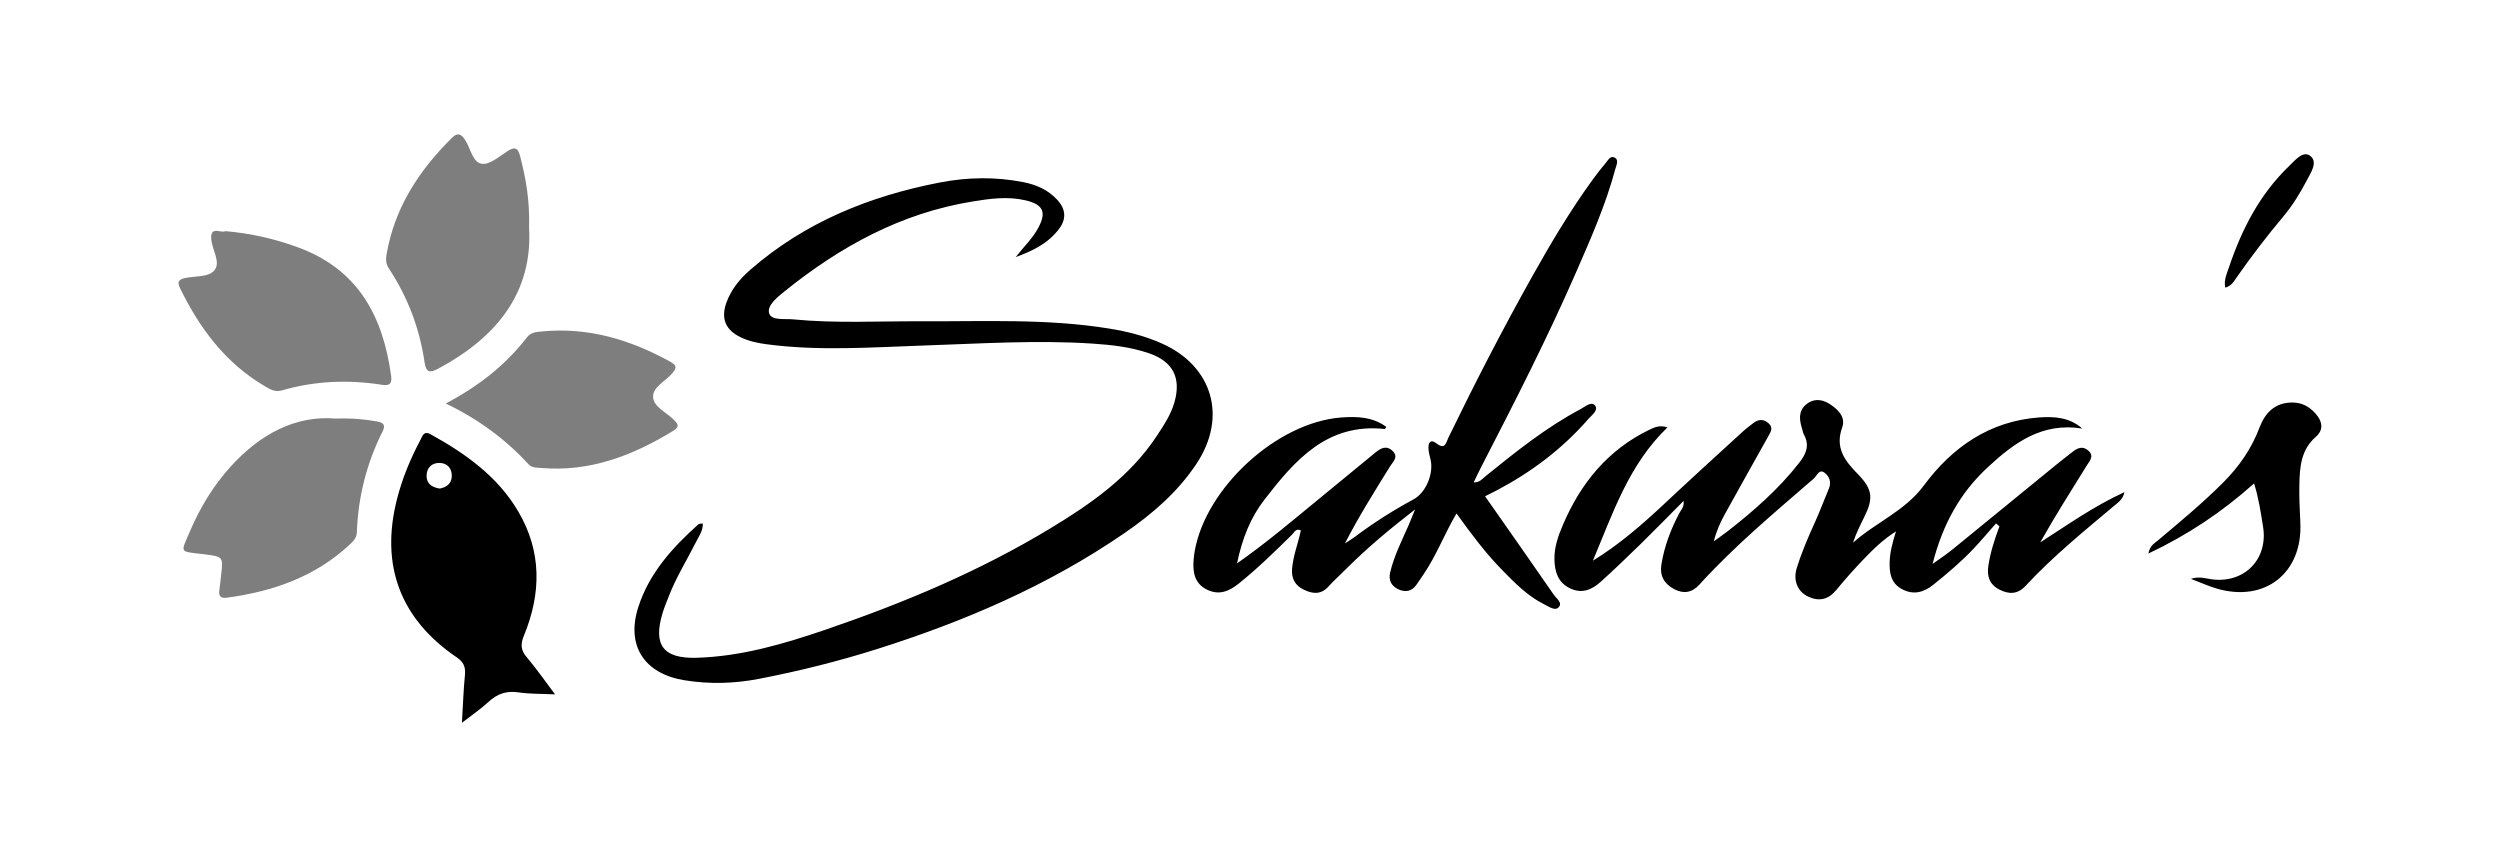
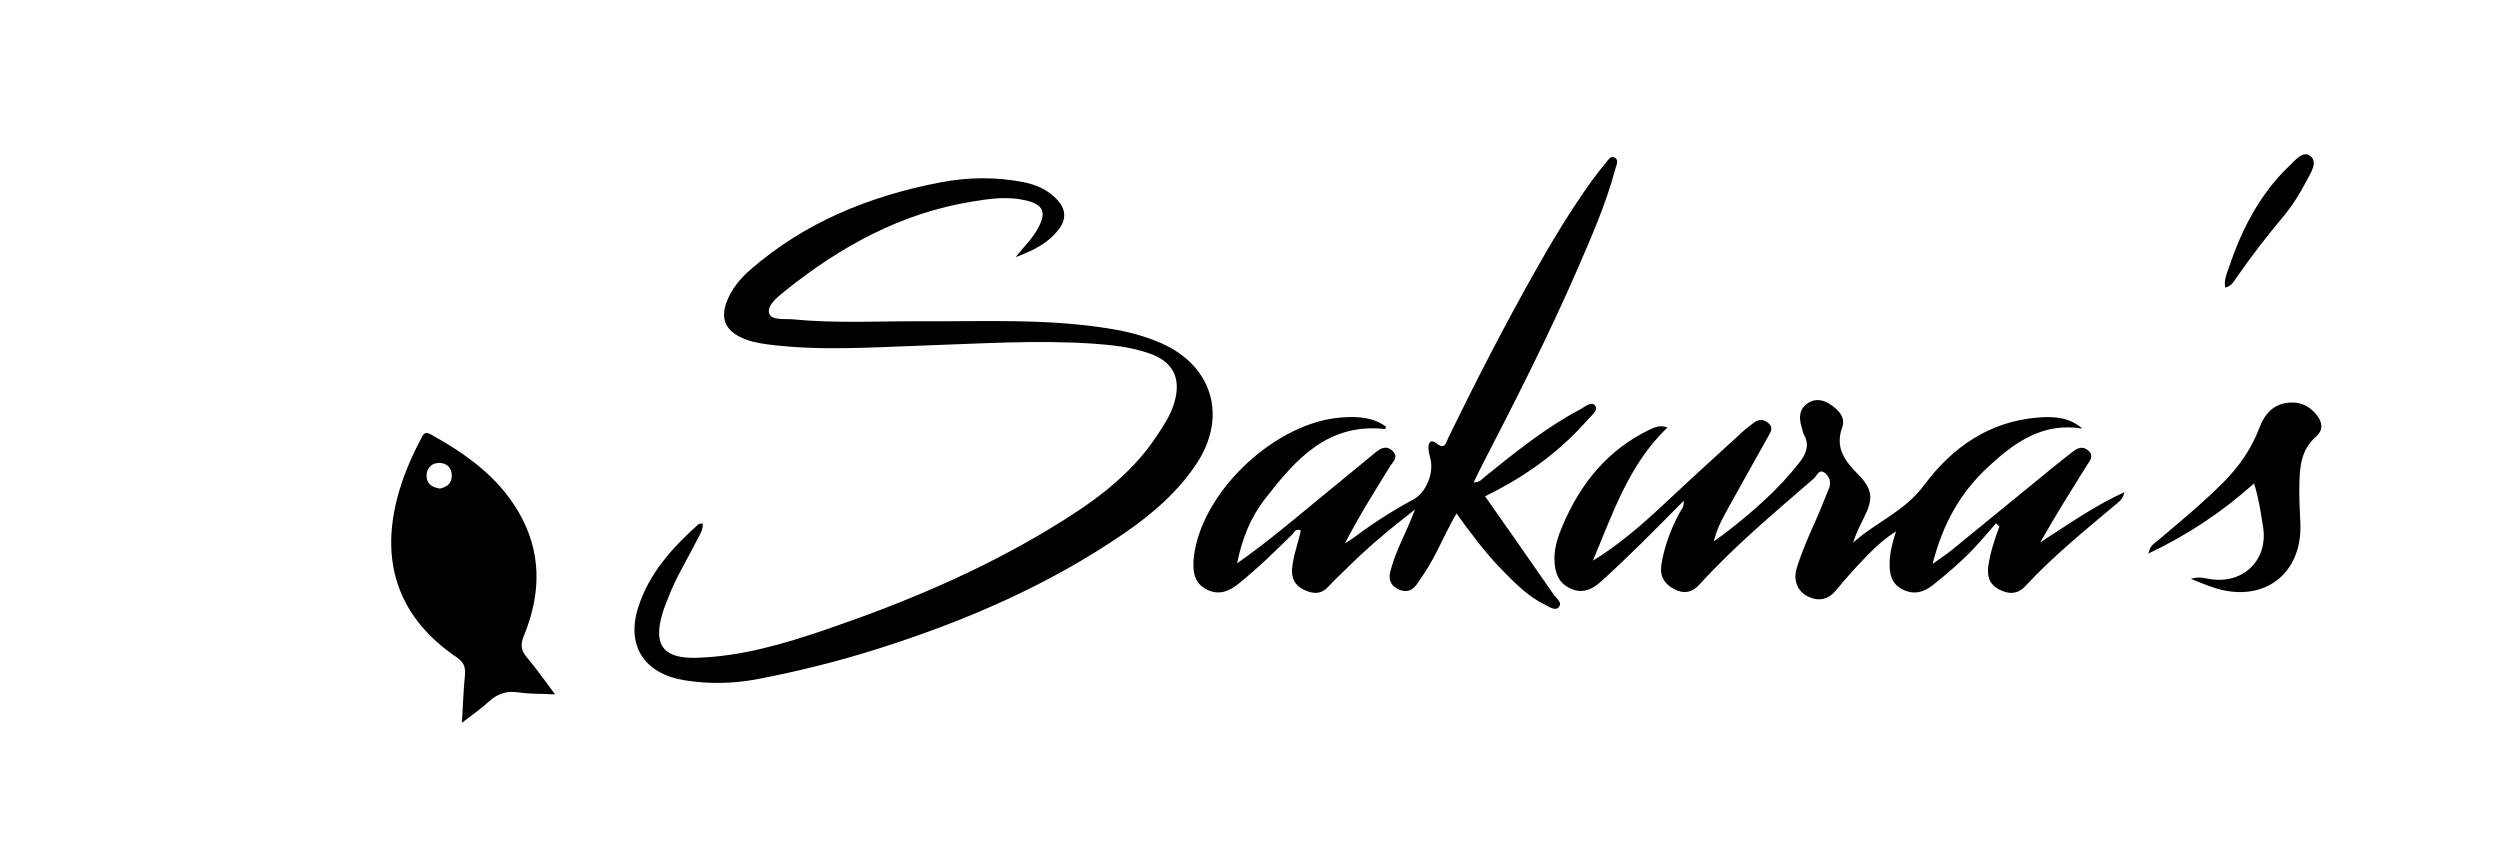
<svg xmlns="http://www.w3.org/2000/svg" version="1.1" id="skauras-logo" x="0px" y="0px" width="350" height="120" viewBox="0 0 350 120" enable-background="new 0 0 350 120" xml:space="preserve">
-   <path fill-rule="evenodd" clip-rule="evenodd" fill="#7E7E7E" d="M74.07,31.86C74.6,41,69.49,47.27,61.3,51.64  c-1.15,0.61-1.66,0.48-1.86-0.91c-0.69-4.74-2.35-9.13-4.99-13.13c-0.39-0.59-0.46-1.18-0.35-1.87c1.1-6.59,4.54-11.86,9.2-16.46  c0.79-0.78,1.27-0.49,1.82,0.33c0.78,1.17,1.02,3.17,2.37,3.33c1.11,0.14,2.44-1.06,3.59-1.79c1.01-0.64,1.44-0.42,1.73,0.7  C73.61,24.91,74.18,28.01,74.07,31.86z M32.22,65.4c-2.38,2.65-4.21,5.66-5.6,8.92c-1.38,3.24-1.57,2.83,1.89,3.27  c2.75,0.35,2.75,0.32,2.44,2.97c-0.08,0.65-0.13,1.31-0.23,1.96c-0.13,0.82,0.06,1.29,1.01,1.16c6.54-0.88,12.55-2.97,17.43-7.63  c0.45-0.43,0.78-0.88,0.8-1.54c0.18-4.97,1.38-9.69,3.61-14.13c0.42-0.84,0.14-1.2-0.7-1.36c-1.71-0.31-3.43-0.49-5.85-0.42  C41.34,58.12,36.36,60.8,32.22,65.4z M29.58,33.52c0.13,1.47,1.33,3.16,0.47,4.28c-0.82,1.07-2.76,0.8-4.21,1.14  c-0.87,0.21-1.03,0.59-0.64,1.39c2.75,5.65,6.38,10.52,11.91,13.76c0.72,0.42,1.41,0.84,2.34,0.57c4.61-1.34,9.3-1.53,14.03-0.79  c1.02,0.16,1.43-0.11,1.28-1.22c-1.12-8.32-4.58-14.9-12.98-18c-3.28-1.21-6.64-1.98-10.22-2.29C30.94,32.7,29.41,31.53,29.58,33.52  z M74.03,65.03c0.45,0.49,1.1,0.43,1.68,0.48c6.87,0.61,12.91-1.74,18.63-5.25c0.91-0.56,0.49-1.01-0.03-1.52  c-1.02-1-2.74-1.76-2.87-3.06c-0.15-1.46,1.69-2.27,2.64-3.38c0.58-0.68,0.79-1.09-0.17-1.62c-5.61-3.11-11.53-4.91-18.02-4.28  c-0.77,0.07-1.56,0.11-2.1,0.81c-2.97,3.84-6.68,6.8-11.38,9.28C67.06,58.73,70.81,61.53,74.03,65.03z" />
  <path fill-rule="evenodd" clip-rule="evenodd" d="M142.2,35.99c1.07-1.38,2.33-2.56,3.15-4.08c1.2-2.22,0.69-3.28-1.76-3.86  c-2.52-0.59-5.02-0.24-7.49,0.17c-9.96,1.62-18.48,6.3-26.24,12.55c-1.02,0.82-2.47,1.97-2.19,3.06c0.28,1.08,2.16,0.77,3.35,0.88  c5.97,0.58,11.96,0.24,17.94,0.27c8.79,0.04,17.6-0.4,26.33,1.02c2.55,0.41,5.03,1.04,7.4,2.1c7.1,3.18,9.15,10.29,4.83,16.81  c-2.66,4.02-6.25,7.09-10.16,9.77c-10.65,7.31-22.38,12.34-34.64,16.21c-5.42,1.71-10.93,3.08-16.52,4.16  c-3.44,0.66-6.89,0.75-10.35,0.19c-5.63-0.9-8.23-4.83-6.49-10.24c1.52-4.74,4.78-8.35,8.43-11.61c0.11-0.09,0.33-0.06,0.6-0.1  c0.05,1-0.52,1.73-0.9,2.5c-1.29,2.56-2.82,5.01-3.86,7.69c-0.3,0.78-0.63,1.55-0.87,2.35c-1.35,4.47,0.08,6.39,4.75,6.26  c6.24-0.18,12.15-1.92,18-3.91C126.44,84.45,137.08,80,147,74c5.7-3.44,11.15-7.23,14.93-12.94c0.99-1.5,1.99-2.99,2.49-4.74  c0.98-3.43-0.21-5.72-3.58-6.87c-2.57-0.88-5.25-1.17-7.94-1.35c-7.84-0.51-15.67,0.01-23.5,0.27c-7.35,0.25-14.71,0.8-22.05-0.17  c-1.25-0.17-2.48-0.42-3.63-0.97c-2.14-1.01-2.83-2.63-2.02-4.87c0.67-1.85,1.89-3.33,3.35-4.6c7.66-6.67,16.72-10.32,26.57-12.22  c3.85-0.74,7.73-0.8,11.6-0.05c1.86,0.36,3.54,1.09,4.84,2.53c1.12,1.23,1.25,2.59,0.28,3.93C146.8,34.06,144.57,35.13,142.2,35.99z   M235.12,71.81c-1.21,2.29-2.12,4.68-2.53,7.25c-0.24,1.55,0.39,2.67,1.76,3.4c1.34,0.72,2.54,0.52,3.56-0.61  c4.92-5.42,10.53-10.09,16.04-14.87c0.42-0.37,0.71-1.36,1.47-0.81c0.67,0.49,1.02,1.31,0.62,2.24c-0.65,1.54-1.23,3.12-1.92,4.64  c-0.97,2.13-1.89,4.26-2.58,6.5c-0.52,1.72,0.12,3.26,1.57,3.96c1.55,0.74,2.86,0.44,3.98-0.92c1.21-1.48,2.49-2.91,3.81-4.29  c1.32-1.38,2.69-2.73,4.54-3.91c-0.5,1.57-0.84,2.89-0.89,4.28c-0.05,1.58,0.19,3,1.75,3.82c1.58,0.84,3.01,0.45,4.33-0.6  c2.01-1.61,3.97-3.27,5.74-5.15c1.06-1.13,2.05-2.31,3.07-3.47c0.16,0.14,0.32,0.28,0.48,0.42c-0.67,1.79-1.26,3.6-1.55,5.5  c-0.22,1.44,0.13,2.62,1.5,3.33c1.35,0.7,2.58,0.73,3.72-0.51c3.83-4.13,8.2-7.67,12.5-11.29c0.5-0.42,1.12-0.83,1.33-1.82  c-4.32,1.98-7.99,4.6-11.79,7.04c2.09-3.71,4.32-7.24,6.53-10.79c0.39-0.63,1.06-1.29,0.22-2.05c-0.79-0.72-1.54-0.39-2.25,0.18  c-0.8,0.63-1.61,1.25-2.39,1.89c-4.82,3.93-9.63,7.88-14.45,11.8c-0.74,0.6-1.54,1.13-2.73,1.98c1.43-5.62,3.88-9.96,7.71-13.52  c3.72-3.46,7.67-6.34,13.25-5.43c-1.79-1.58-3.92-1.71-6.03-1.56c-6.94,0.51-12.17,4.15-16.16,9.54c-2.65,3.58-6.73,5.15-9.91,8  c0.42-1.28,1-2.44,1.57-3.59c1.29-2.58,1.19-3.88-0.85-5.97c-1.84-1.88-3.28-3.68-2.23-6.6c0.53-1.47-0.66-2.59-1.89-3.34  c-1.05-0.64-2.22-0.67-3.19,0.16c-1.12,0.97-0.91,2.24-0.51,3.49c0.07,0.23,0.1,0.48,0.21,0.68c0.85,1.49,0.34,2.73-0.62,3.95  c-2.89,3.71-6.4,6.78-10.09,9.65c-0.62,0.48-1.26,0.92-1.89,1.38c0.37-1.49,0.95-2.73,1.61-3.92c1.99-3.61,4.02-7.21,6.03-10.81  c0.33-0.59,0.71-1.17,0.06-1.77c-0.67-0.62-1.39-0.64-2.11-0.1c-0.52,0.4-1.05,0.79-1.54,1.24c-3.71,3.39-7.42,6.77-11.09,10.21  c-3.08,2.88-6.25,5.63-9.89,7.86c2.78-6.58,5.01-13.44,10.44-18.66c-1.02-0.37-1.8-0.03-2.52,0.32c-5.84,2.82-9.64,7.51-12.13,13.36  c-0.66,1.54-1.21,3.12-1.17,4.85c0.05,1.72,0.5,3.19,2.19,4c1.66,0.8,3.06,0.19,4.27-0.9c1.91-1.72,3.76-3.51,5.6-5.3  c1.98-1.94,3.92-3.93,6.02-6.04C235.81,70.99,235.36,71.36,235.12,71.81z M177,69.98c4.26-5.52,8.79-10.79,16.87-9.92  c0.05,0.01,0.12-0.16,0.21-0.3c-1.92-1.41-4.14-1.48-6.35-1.31c-8.96,0.7-18.9,9.81-20.47,18.7c-0.07,0.41-0.13,0.83-0.16,1.25  c-0.12,1.7,0.12,3.26,1.84,4.13c1.68,0.85,3.1,0.28,4.46-0.81c2.67-2.14,5.1-4.52,7.53-6.92c0.29-0.28,0.48-0.88,1.19-0.54  c-0.38,1.8-1.08,3.53-1.23,5.38c-0.11,1.36,0.43,2.33,1.63,2.91c1.21,0.59,2.38,0.74,3.43-0.4c0.8-0.88,1.69-1.68,2.54-2.53  c2.88-2.88,5.98-5.48,9.62-8.3c-0.46,1.12-0.69,1.72-0.95,2.31c-0.94,2.13-2,4.22-2.54,6.51c-0.26,1.11,0.18,1.9,1.15,2.36  c0.97,0.45,1.87,0.31,2.53-0.63c0.34-0.49,0.67-0.99,1.01-1.48c1.78-2.62,2.9-5.61,4.6-8.51c2.03,2.83,4.03,5.5,6.36,7.89  c1.8,1.84,3.6,3.69,5.95,4.85c0.63,0.31,1.46,0.93,1.97,0.42c0.64-0.65-0.3-1.25-0.66-1.78c-3.16-4.58-6.36-9.12-9.62-13.78  c0.57-0.29,1.1-0.55,1.62-0.82c4.86-2.56,9.19-5.82,12.81-9.97c0.48-0.55,1.48-1.25,0.97-1.91c-0.51-0.66-1.41,0.17-2.03,0.5  c-4.84,2.56-9.08,5.98-13.32,9.4c-0.42,0.34-0.75,0.86-1.65,0.86c0.46-0.95,0.81-1.69,1.19-2.42c4.58-8.88,9.12-17.77,13.12-26.93  c2.08-4.77,4.19-9.53,5.54-14.58c0.14-0.51,0.55-1.27-0.18-1.58c-0.57-0.24-0.9,0.46-1.23,0.85c-0.62,0.73-1.21,1.49-1.77,2.26  c-3.13,4.32-5.86,8.89-8.46,13.54c-4.15,7.41-8.04,14.96-11.75,22.6c-0.32,0.66-0.43,1.77-1.68,0.78c-0.83-0.65-1.17-0.04-1.1,0.8  c0.04,0.47,0.15,0.94,0.27,1.4c0.51,1.95-0.6,4.7-2.35,5.64c-2.85,1.54-5.57,3.26-8.16,5.21c-0.47,0.35-0.97,0.65-1.46,0.97  c1.95-3.8,4.15-7.28,6.31-10.78c0.4-0.65,1.27-1.32,0.34-2.19c-0.87-0.81-1.65-0.35-2.39,0.25c-2.73,2.24-5.45,4.49-8.18,6.72  c-3.55,2.91-7.05,5.89-11.18,8.79C173.91,75.34,175.11,72.43,177,69.98z M310.41,82.42c6.72,1.93,11.94-2.21,11.64-9.18  c-0.08-1.79-0.18-3.59-0.14-5.38c0.05-2.46,0.22-4.89,2.31-6.71c1.18-1.03,0.88-2.23-0.09-3.3c-0.84-0.93-1.86-1.48-3.14-1.5  c-2.46-0.02-3.86,1.4-4.66,3.51c-1.12,2.97-2.87,5.48-5.1,7.71c-2.88,2.88-6.01,5.47-9.12,8.09c-0.48,0.41-1.12,0.7-1.34,1.84  c5.53-2.62,10.33-5.82,14.8-9.82c0.66,2.09,0.94,4.08,1.26,6.07c0.73,4.55-2.63,7.97-7.22,7.35c-0.86-0.12-1.71-0.44-2.89-0.06  C308.11,81.57,309.24,82.08,310.41,82.42z M313.1,38.88c2.05-2.94,4.23-5.79,6.54-8.54c1.31-1.56,2.38-3.3,3.32-5.1  c0.57-1.09,1.58-2.56,0.48-3.41c-1.01-0.79-2.13,0.61-2.95,1.4c-4.11,3.94-6.64,8.85-8.43,14.18c-0.3,0.88-0.74,1.77-0.53,2.86  C312.43,40.03,312.73,39.4,313.1,38.88z M77.71,97.21c-1.96-0.09-3.57-0.04-5.14-0.28c-1.69-0.26-2.99,0.23-4.21,1.36  c-1.04,0.96-2.23,1.77-3.69,2.9c0.15-2.47,0.21-4.57,0.42-6.66c0.11-1.13-0.16-1.83-1.16-2.51c-7.91-5.37-10.71-12.9-8.35-22.15  c0.74-2.91,1.89-5.67,3.3-8.32c0.29-0.55,0.46-1.28,1.42-0.74c4.87,2.69,9.34,5.86,12.24,10.77c3.33,5.64,3.24,11.5,0.81,17.41  c-0.5,1.2-0.45,2.04,0.41,3.04C75.07,93.57,76.23,95.25,77.71,97.21z M63.25,66.52c-0.03-1.03-0.69-1.68-1.69-1.71  c-1.09-0.03-1.81,0.66-1.84,1.75c-0.03,1.11,0.71,1.68,1.86,1.84C62.57,68.2,63.29,67.65,63.25,66.52z" />
</svg>